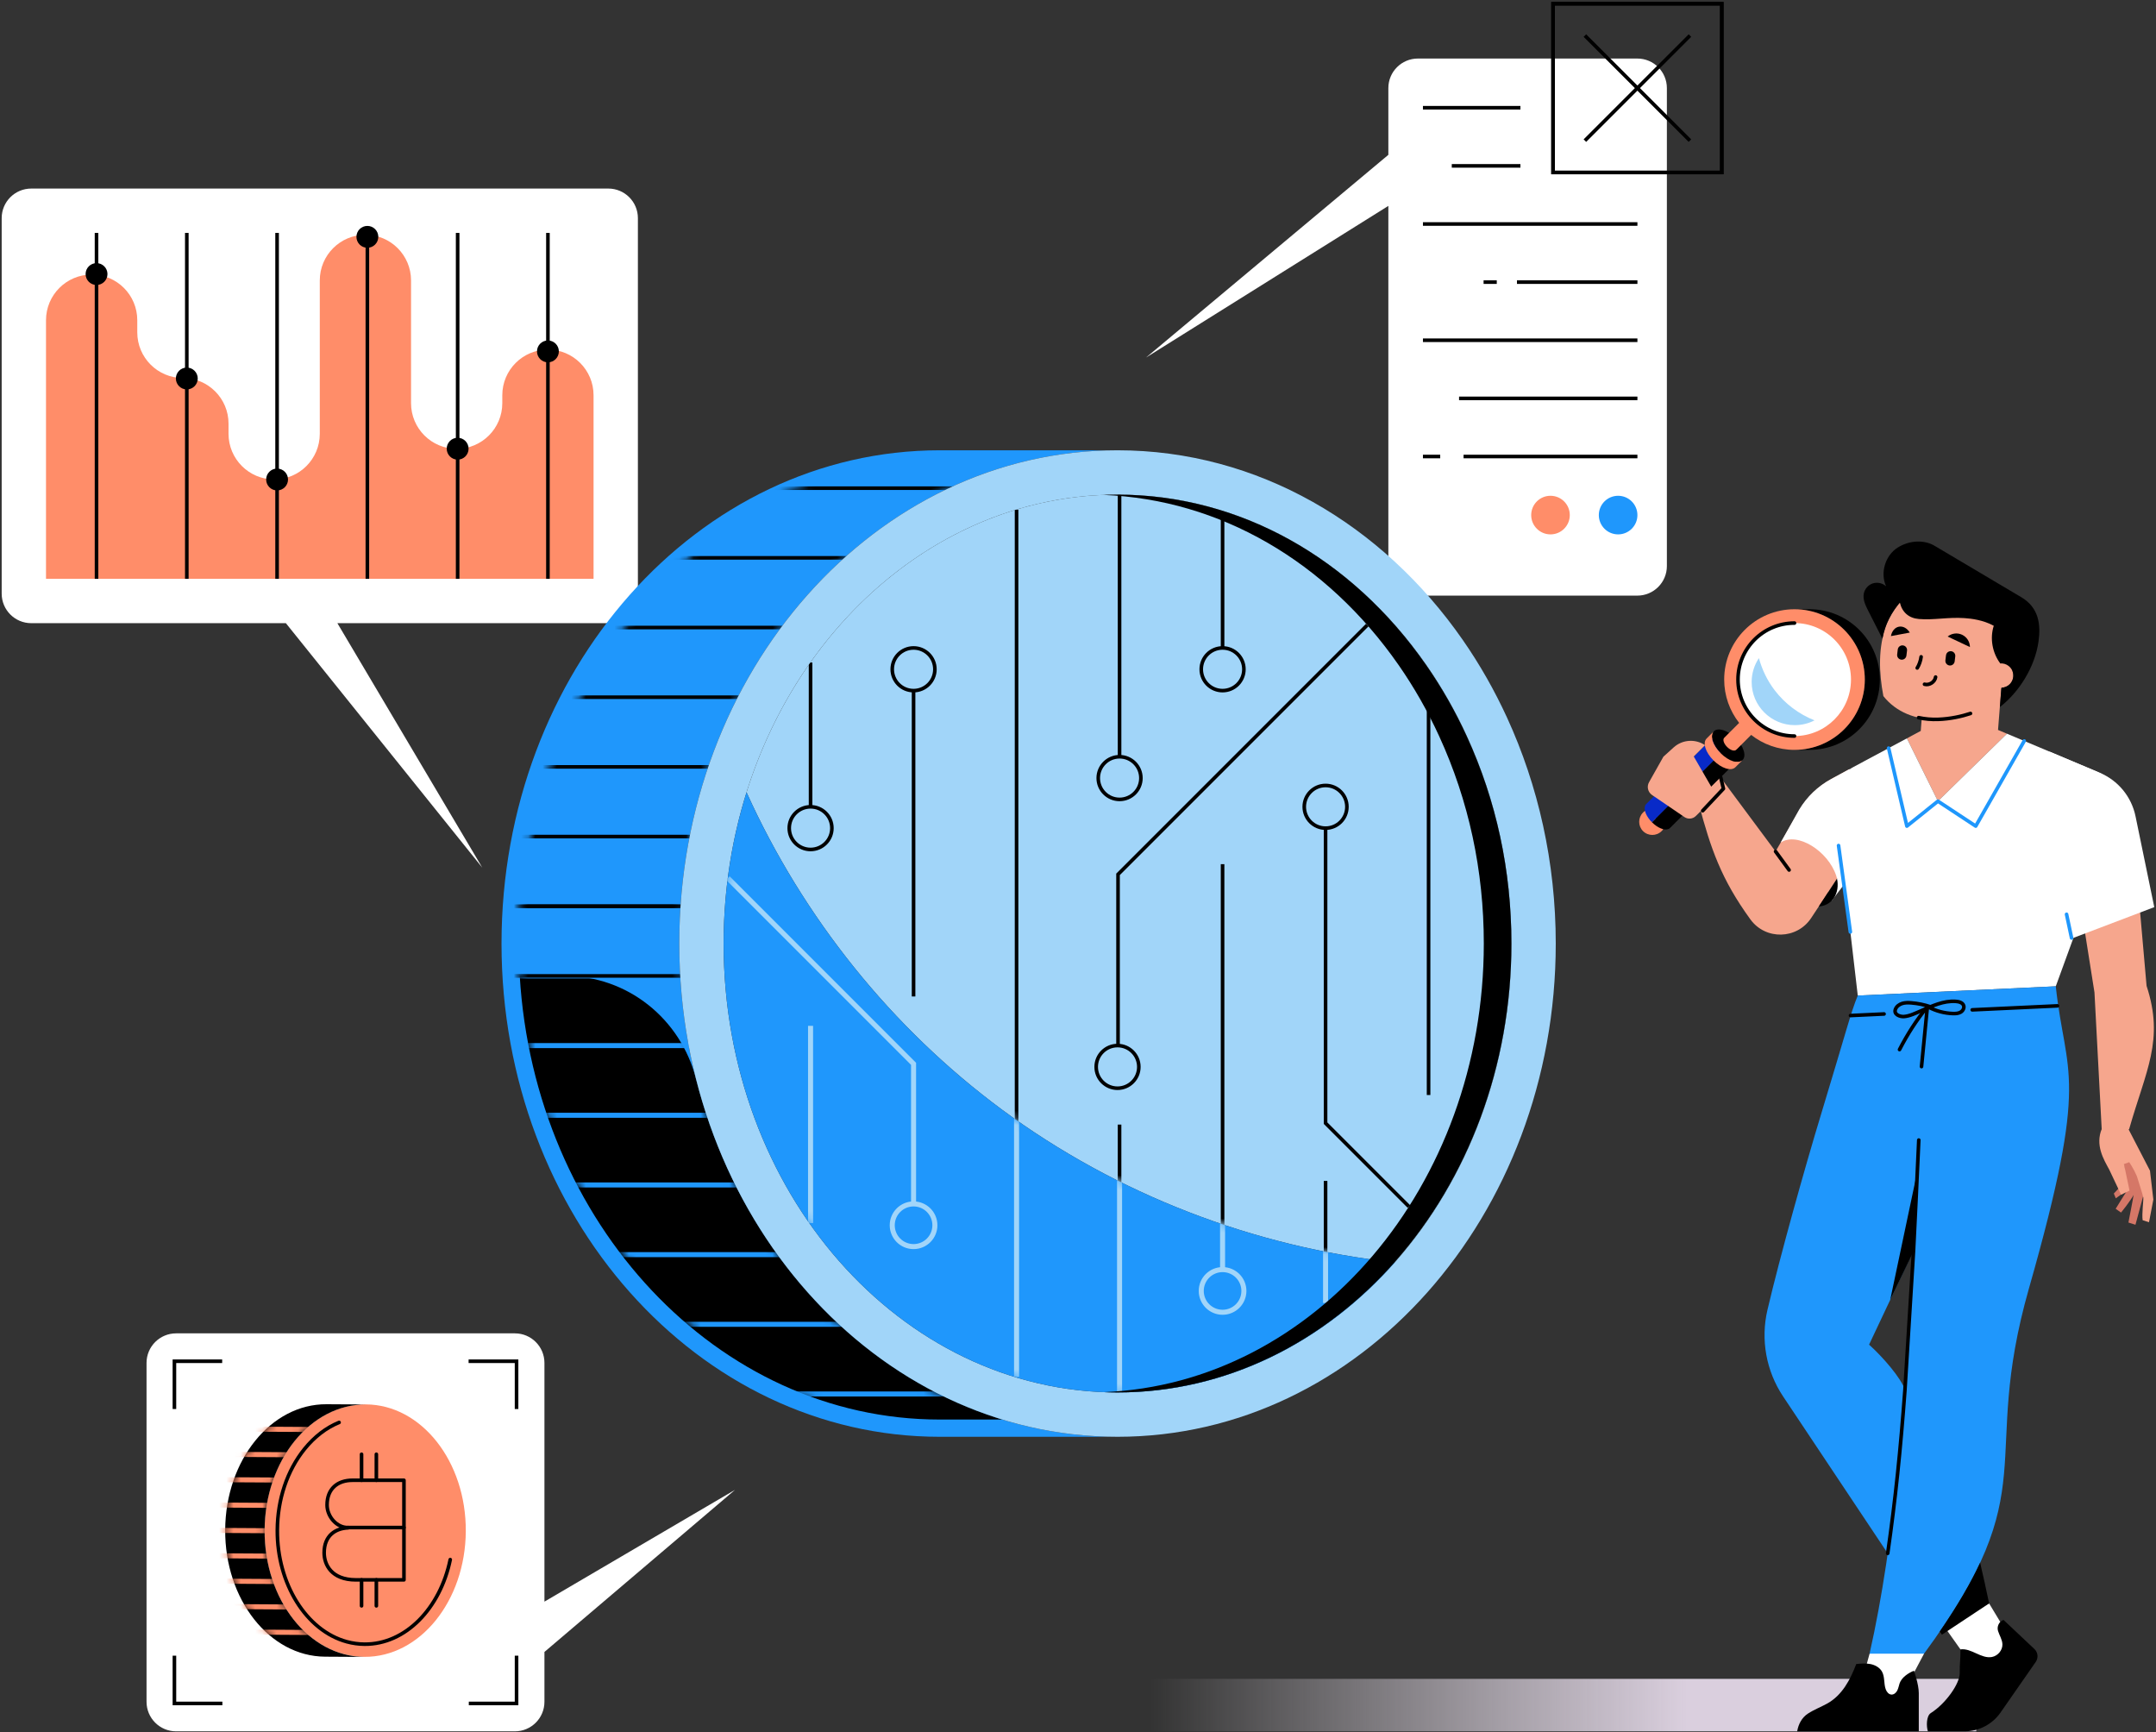
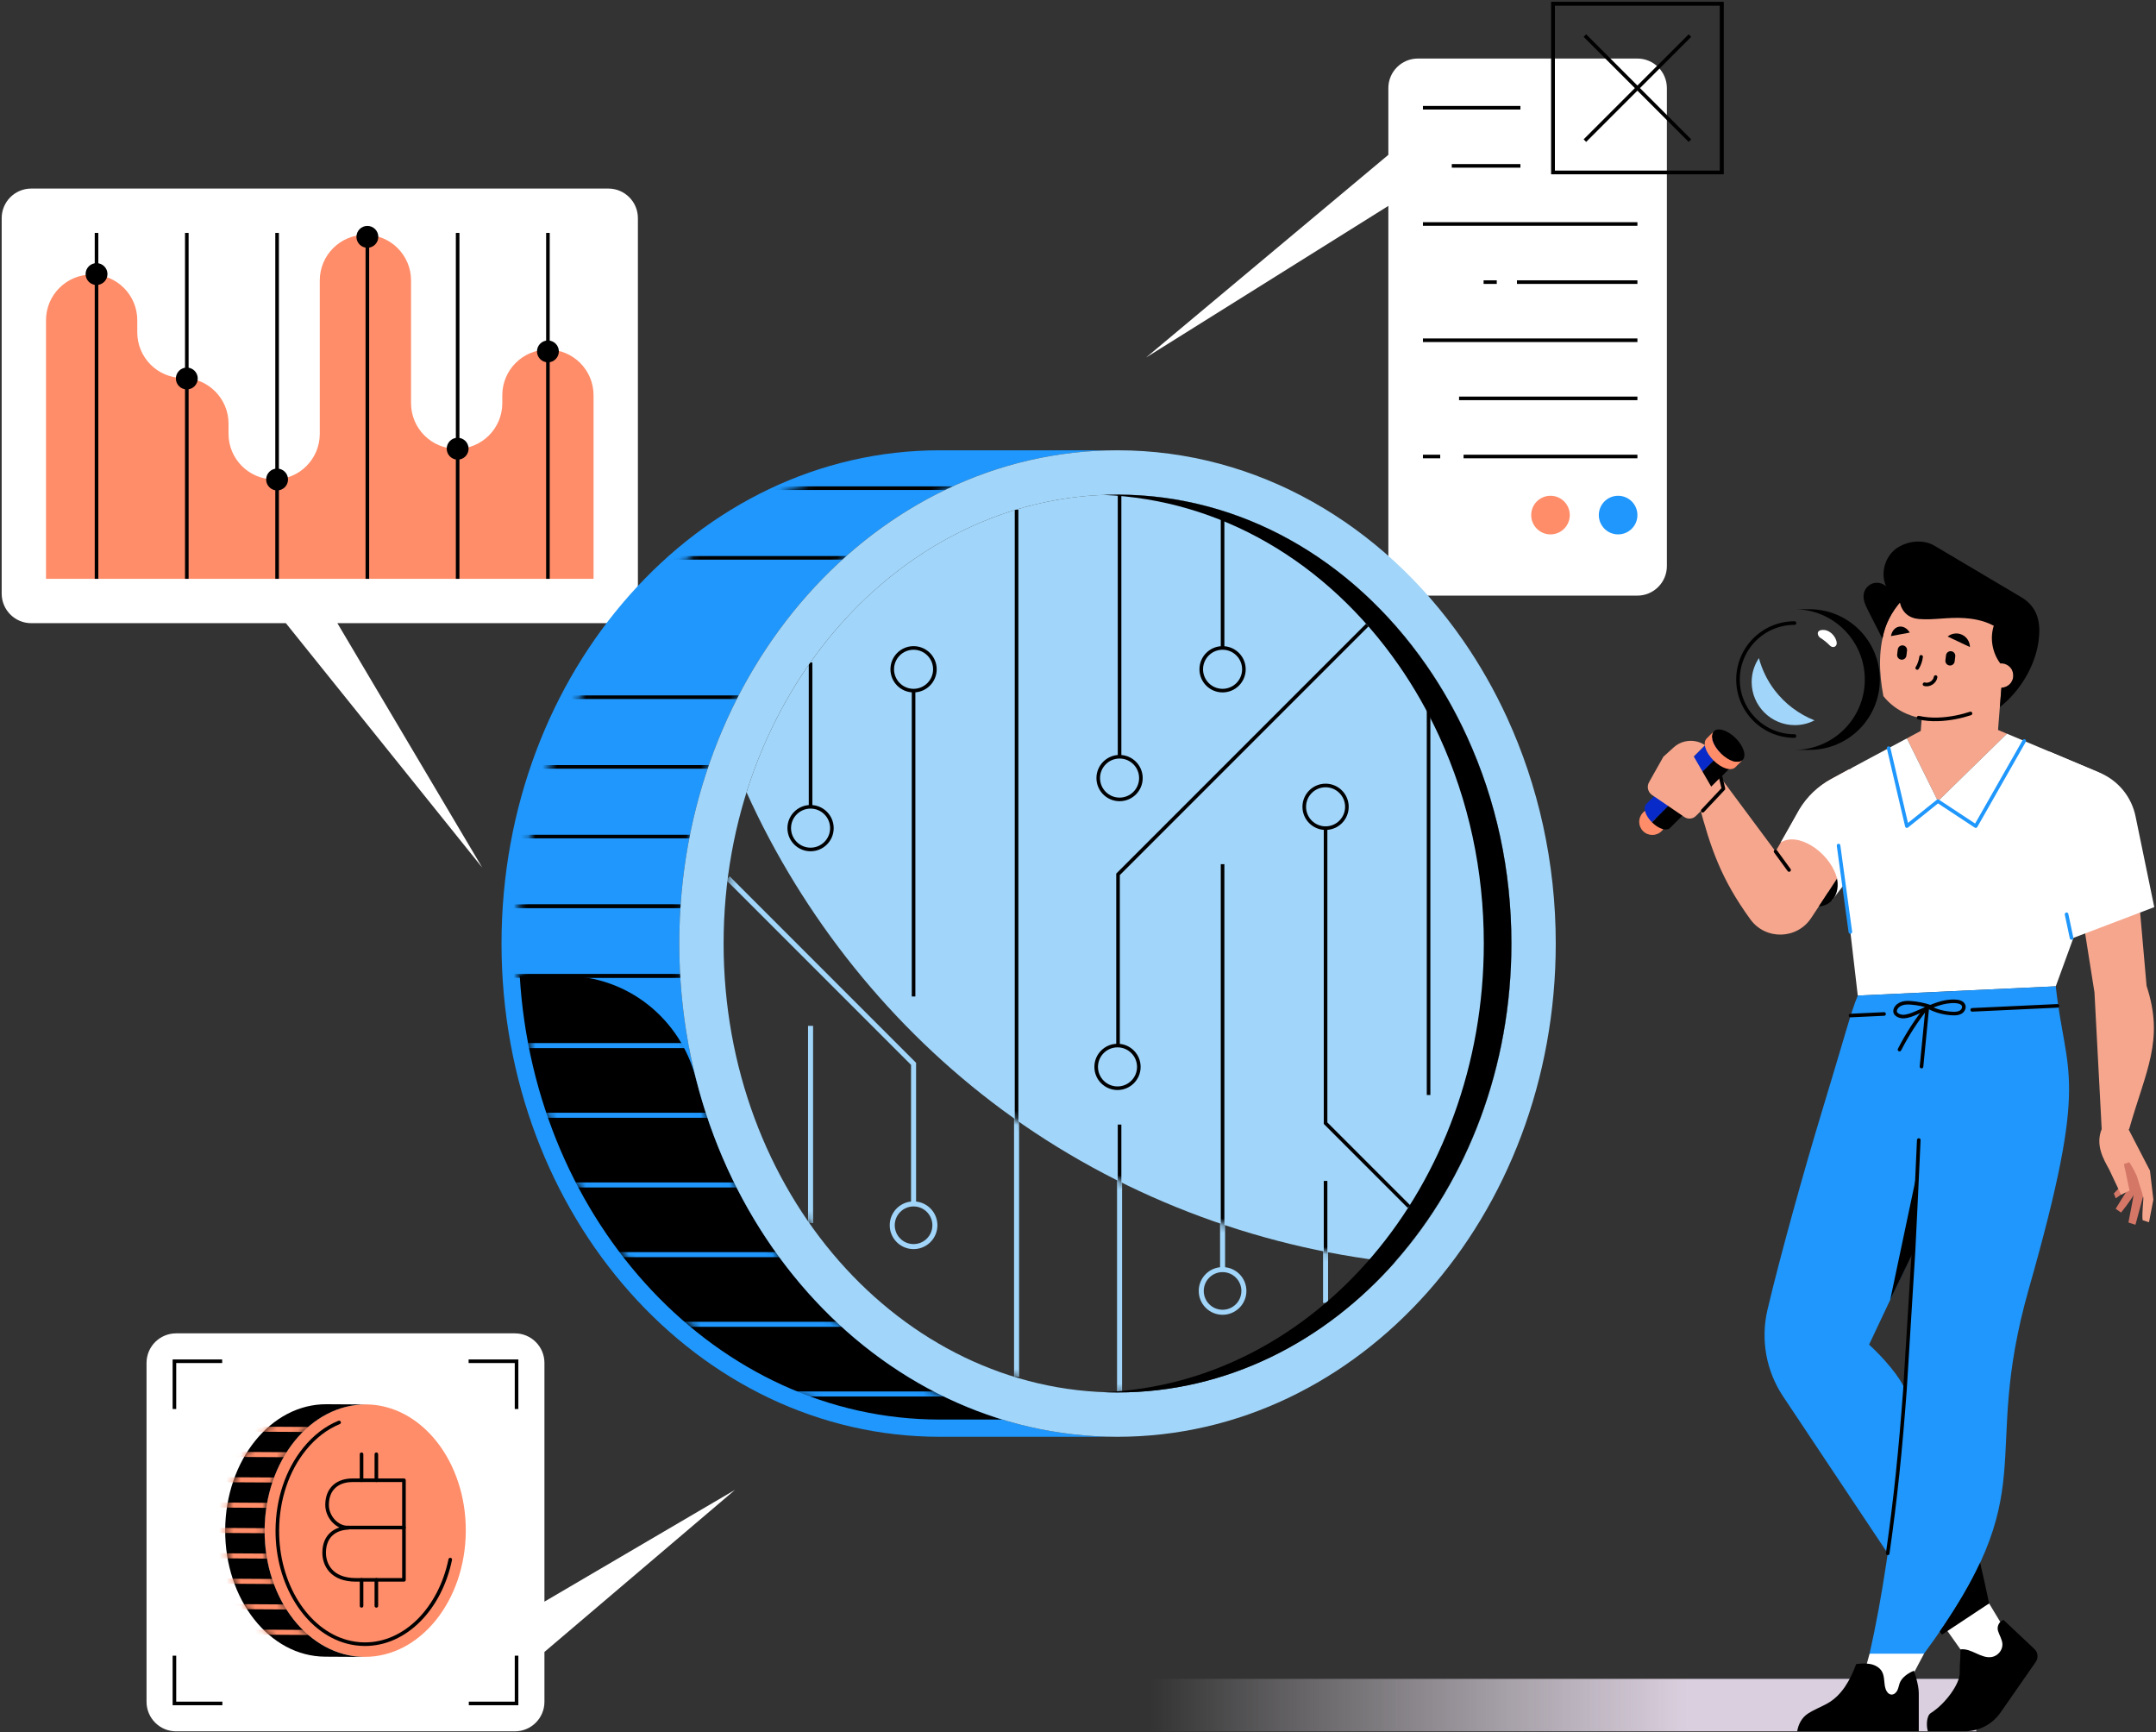
<svg xmlns="http://www.w3.org/2000/svg" width="300" height="241" viewBox="0 0 300 241" fill="none">
  <rect x="0" y="0" width="300" height="241" fill="#333333" stroke="none" />
  <path d="M160.039 233.567H274.992V240.867H160.039V233.567Z" fill="url(#paint0_linear_4_15439)" />
  <path d="M159.472 49.737L193.184 21.541V12.256C193.184 9.985 195.025 8.144 197.297 8.144H227.828C230.099 8.144 231.941 9.985 231.941 12.256V78.752C231.941 81.023 230.099 82.864 227.828 82.864H197.297C195.025 82.864 193.184 81.023 193.184 78.752V28.645L159.472 49.737Z" fill="white" />
  <path d="M216.102 0.518H239.579V23.995H216.102V0.518Z" stroke="black" stroke-width="0.5" stroke-miterlimit="10" />
  <path d="M227.841 31.163H197.997" stroke="black" stroke-width="0.5" stroke-miterlimit="10" />
  <path d="M208.269 39.249H206.437" stroke="black" stroke-width="0.5" stroke-miterlimit="10" />
  <path d="M227.841 39.249H211.08" stroke="black" stroke-width="0.5" stroke-miterlimit="10" />
  <path d="M211.561 23.076H202.01" stroke="black" stroke-width="0.5" stroke-miterlimit="10" />
  <path d="M211.561 14.989H197.997" stroke="black" stroke-width="0.5" stroke-miterlimit="10" />
  <path d="M227.841 47.336H197.997" stroke="black" stroke-width="0.5" stroke-miterlimit="10" />
  <path d="M227.841 55.423H203.024" stroke="black" stroke-width="0.5" stroke-miterlimit="10" />
  <path d="M200.4 63.51H197.997" stroke="black" stroke-width="0.5" stroke-miterlimit="10" />
  <path d="M227.841 63.51H203.65" stroke="black" stroke-width="0.5" stroke-miterlimit="10" />
  <path d="M225.155 74.345C223.672 74.345 222.47 73.143 222.47 71.66C222.47 70.176 223.672 68.974 225.155 68.974C226.638 68.974 227.841 70.176 227.841 71.66C227.841 73.143 226.638 74.345 225.155 74.345Z" fill="#1F97FC" />
  <path d="M215.745 74.345C214.262 74.345 213.06 73.143 213.06 71.66C213.06 70.176 214.262 68.974 215.745 68.974C217.229 68.974 218.431 70.176 218.431 71.66C218.431 73.143 217.229 74.345 215.745 74.345Z" fill="#FF8D69" />
  <path d="M235.149 19.564L220.533 4.949" stroke="black" stroke-width="0.5" stroke-miterlimit="10" />
  <path d="M235.149 4.949L220.533 19.564" stroke="black" stroke-width="0.5" stroke-miterlimit="10" />
  <path d="M216.102 0.518H239.579V23.995H216.102V0.518Z" stroke="black" stroke-width="0.5" stroke-miterlimit="10" />
  <path d="M103.879 110.23C111.458 86.089 131.705 68.814 155.498 68.814C173.04 68.814 188.643 78.215 198.676 92.823C200.783 95.89 202.641 99.186 204.222 102.675C208.104 111.244 210.309 120.96 210.309 131.267C210.309 148.614 204.1 164.306 194.08 175.623C174.437 173.488 155.356 166.14 139.455 154.399C124.078 143.046 111.749 127.642 103.879 110.23Z" fill="#A1D5F9" />
  <path d="M4.347 26.233H84.648C86.919 26.233 88.761 28.075 88.761 30.346V82.584C88.761 84.856 86.919 86.697 84.648 86.697H46.945L67.108 120.709L39.777 86.697H4.347C2.075 86.697 0.234 84.856 0.234 82.584V30.346C0.234 28.075 2.075 26.233 4.347 26.233Z" fill="white" />
  <path d="M19.101 44.548V46.24C19.101 49.747 21.944 52.589 25.45 52.589C28.957 52.589 31.799 55.432 31.799 58.938V60.349C31.799 63.855 34.642 66.698 38.148 66.698C41.655 66.698 44.497 63.855 44.497 60.349V39.015C44.497 35.508 47.34 32.666 50.846 32.666C54.353 32.666 57.195 35.508 57.195 39.015V56.091C57.195 59.598 60.038 62.44 63.544 62.44C67.051 62.44 69.893 59.598 69.893 56.091V54.985C69.893 51.478 72.736 48.636 76.242 48.636C79.749 48.636 82.591 51.479 82.591 54.985V80.528H69.893H57.195H44.497H31.799H19.101H6.402V44.548C6.402 41.041 9.245 38.199 12.752 38.199C16.259 38.199 19.101 41.041 19.101 44.548Z" fill="#FF8D69" />
  <path d="M76.242 32.403V80.528" stroke="black" stroke-width="0.5" stroke-miterlimit="10" />
  <path d="M63.68 32.403V80.528" stroke="black" stroke-width="0.5" stroke-miterlimit="10" />
  <path d="M51.118 32.403V80.528" stroke="black" stroke-width="0.5" stroke-miterlimit="10" />
  <path d="M38.556 32.403V80.528" stroke="black" stroke-width="0.5" stroke-miterlimit="10" />
  <path d="M25.994 32.403V80.528" stroke="black" stroke-width="0.5" stroke-miterlimit="10" />
  <path d="M13.432 32.403V80.528" stroke="black" stroke-width="0.5" stroke-miterlimit="10" />
  <path d="M76.242 50.409C75.402 50.409 74.721 49.728 74.721 48.888C74.721 48.047 75.402 47.367 76.242 47.367C77.082 47.367 77.763 48.047 77.763 48.888C77.763 49.728 77.082 50.409 76.242 50.409Z" fill="black" />
  <path d="M63.68 63.946C62.84 63.946 62.159 63.265 62.159 62.425C62.159 61.584 62.84 60.903 63.68 60.903C64.52 60.903 65.201 61.584 65.201 62.425C65.201 63.265 64.52 63.946 63.68 63.946Z" fill="black" />
  <path d="M51.118 34.471C50.278 34.471 49.597 33.79 49.597 32.95C49.597 32.11 50.278 31.429 51.118 31.429C51.958 31.429 52.639 32.11 52.639 32.95C52.639 33.79 51.958 34.471 51.118 34.471Z" fill="black" />
  <path d="M38.556 68.23C37.716 68.23 37.035 67.549 37.035 66.709C37.035 65.868 37.716 65.188 38.556 65.188C39.396 65.188 40.077 65.868 40.077 66.709C40.077 67.549 39.396 68.23 38.556 68.23Z" fill="black" />
  <path d="M25.994 54.178C25.154 54.178 24.473 53.497 24.473 52.657C24.473 51.817 25.154 51.136 25.994 51.136C26.834 51.136 27.515 51.817 27.515 52.657C27.515 53.497 26.834 54.178 25.994 54.178Z" fill="black" />
  <path d="M13.432 39.648C12.592 39.648 11.911 38.967 11.911 38.127C11.911 37.287 12.592 36.606 13.432 36.606C14.272 36.606 14.953 37.287 14.953 38.127C14.953 38.967 14.272 39.648 13.432 39.648Z" fill="black" />
  <path d="M102.276 207.271L75.757 222.823V189.613C75.757 187.342 73.916 185.5 71.644 185.5H24.503C22.231 185.5 20.39 187.342 20.39 189.613V236.755C20.39 239.026 22.231 240.867 24.503 240.867H71.644C73.916 240.867 75.757 239.026 75.757 236.755V229.822L102.276 207.271Z" fill="white" />
  <path d="M65.205 189.38H71.877V196.025" stroke="black" stroke-width="0.5" stroke-miterlimit="10" />
  <path d="M24.27 196.025V189.38H30.914" stroke="black" stroke-width="0.5" stroke-miterlimit="10" />
  <path d="M30.942 236.987H24.27V230.343" stroke="black" stroke-width="0.5" stroke-miterlimit="10" />
  <path d="M71.877 230.343V236.987H65.233" stroke="black" stroke-width="0.5" stroke-miterlimit="10" />
  <path d="M50.702 230.505C42.966 230.459 36.743 222.559 36.801 212.86C36.859 203.162 43.177 195.337 50.913 195.383C58.648 195.43 64.871 203.33 64.813 213.028C64.755 222.727 58.437 230.552 50.702 230.505Z" fill="#FF8D69" />
  <path d="M62.65 216.973C61.248 223.767 56.422 228.777 50.731 228.743C49.9 228.738 49.07 228.624 48.264 228.405C42.614 226.864 38.546 220.335 38.59 212.881C38.616 208.59 39.959 204.58 42.374 201.59C43.761 199.871 45.404 198.618 47.184 197.893" stroke="black" stroke-width="0.5" stroke-miterlimit="10" stroke-linecap="round" stroke-linejoin="round" />
  <path d="M36.82 212.87C36.877 203.172 43.195 195.347 50.93 195.393L45.444 195.36C37.709 195.314 31.391 203.139 31.334 212.837C31.276 222.536 37.5 230.435 45.235 230.481L50.721 230.514C42.986 230.468 36.762 222.569 36.82 212.87Z" fill="black" />
  <mask id="mask0_4_15439" style="mask-type:luminance" maskUnits="userSpaceOnUse" x="31" y="195" width="20" height="36">
    <path d="M36.82 212.87C36.877 203.172 43.195 195.347 50.93 195.393L45.444 195.36C37.709 195.314 31.391 203.139 31.334 212.837C31.276 222.536 37.5 230.435 45.235 230.481L50.721 230.514C42.986 230.468 36.762 222.569 36.82 212.87Z" fill="white" />
  </mask>
  <g mask="url(#mask0_4_15439)">
    <path d="M6.573 198.659L89.759 199.154" stroke="#FF8D69" stroke-width="0.7" stroke-miterlimit="10" />
    <path d="M6.553 202.188L89.738 202.684" stroke="#FF8D69" stroke-width="0.7" stroke-miterlimit="10" />
    <path d="M6.532 205.718L89.717 206.213" stroke="#FF8D69" stroke-width="0.7" stroke-miterlimit="10" />
    <path d="M6.511 209.247L89.696 209.743" stroke="#FF8D69" stroke-width="0.7" stroke-miterlimit="10" />
    <path d="M6.49 212.777L89.675 213.272" stroke="#FF8D69" stroke-width="0.7" stroke-miterlimit="10" />
    <path d="M6.469 216.307L89.654 216.802" stroke="#FF8D69" stroke-width="0.7" stroke-miterlimit="10" />
    <path d="M6.448 219.836L89.633 220.332" stroke="#FF8D69" stroke-width="0.7" stroke-miterlimit="10" />
    <path d="M6.426 223.366L89.612 223.861" stroke="#FF8D69" stroke-width="0.7" stroke-miterlimit="10" />
    <path d="M6.405 226.896L89.591 227.391" stroke="#FF8D69" stroke-width="0.7" stroke-miterlimit="10" />
  </g>
  <path d="M56.209 205.937H49.052C46.968 205.937 45.511 207.121 45.511 209.372C45.511 211.002 46.875 212.555 48.425 212.516V212.555C46.709 212.632 45.105 213.603 45.105 216.029C45.105 217.639 46.082 219.794 49.531 219.794H56.209L56.209 205.937Z" stroke="black" stroke-width="0.5" stroke-linecap="round" stroke-linejoin="round" />
  <path d="M48.425 212.516H56.209" stroke="black" stroke-width="0.5" stroke-linecap="round" stroke-linejoin="round" />
  <path d="M50.309 202.32V205.937" stroke="black" stroke-width="0.5" stroke-linecap="round" stroke-linejoin="round" />
  <path d="M50.309 219.794V223.411" stroke="black" stroke-width="0.5" stroke-linecap="round" stroke-linejoin="round" />
  <path d="M52.369 202.32V205.937" stroke="black" stroke-width="0.5" stroke-linecap="round" stroke-linejoin="round" />
  <path d="M52.369 219.794V223.411" stroke="black" stroke-width="0.5" stroke-linecap="round" stroke-linejoin="round" />
  <path d="M94.519 131.267C94.519 93.368 121.82 62.645 155.498 62.645H130.763C97.085 62.645 69.784 93.368 69.784 131.267C69.784 169.166 97.085 199.89 130.763 199.89H155.494C121.818 199.887 94.519 169.165 94.519 131.267Z" fill="#1F97FC" />
  <path d="M78.196 135.772H78.644C87.3 135.772 94.728 141.727 96.853 150.118C102.683 173.132 118.92 191.207 139.475 197.49H132.592H130.763C99.801 197.49 74.377 170.194 72.321 135.772H78.196Z" fill="black" />
  <mask id="mask1_4_15439" style="mask-type:luminance" maskUnits="userSpaceOnUse" x="72" y="62" width="84" height="138">
    <path d="M94.519 131.267C94.519 93.368 121.82 62.645 155.498 62.645H134.19C100.512 62.645 72.321 93.368 72.321 131.267C72.321 171.936 103.77 199.89 138.189 199.89H155.494C121.818 199.887 94.519 169.165 94.519 131.267Z" fill="white" />
  </mask>
  <g mask="url(#mask1_4_15439)">
    <path d="M-249.21 126.078H441.067" stroke="black" stroke-width="0.5" stroke-miterlimit="10" />
  </g>
  <mask id="mask2_4_15439" style="mask-type:luminance" maskUnits="userSpaceOnUse" x="72" y="62" width="84" height="138">
    <path d="M94.519 131.267C94.519 93.368 121.82 62.645 155.498 62.645H134.19C100.512 62.645 72.321 93.368 72.321 131.267C72.321 171.936 103.77 199.89 138.189 199.89H155.494C121.818 199.887 94.519 169.165 94.519 131.267Z" fill="white" />
  </mask>
  <g mask="url(#mask2_4_15439)">
    <path d="M-249.21 135.772H441.067" stroke="black" stroke-width="0.5" stroke-miterlimit="10" />
  </g>
  <mask id="mask3_4_15439" style="mask-type:luminance" maskUnits="userSpaceOnUse" x="72" y="62" width="84" height="138">
    <path d="M94.519 131.267C94.519 93.368 121.82 62.645 155.498 62.645H134.19C100.512 62.645 72.321 93.368 72.321 131.267C72.321 171.936 103.77 199.89 138.189 199.89H155.494C121.818 199.887 94.519 169.165 94.519 131.267Z" fill="white" />
  </mask>
  <g mask="url(#mask3_4_15439)">
    <path d="M-249.21 145.466H441.067" stroke="#1F97FC" stroke-width="0.7" stroke-miterlimit="10" />
  </g>
  <mask id="mask4_4_15439" style="mask-type:luminance" maskUnits="userSpaceOnUse" x="72" y="62" width="84" height="138">
    <path d="M94.519 131.267C94.519 93.368 121.82 62.645 155.498 62.645H134.19C100.512 62.645 72.321 93.368 72.321 131.267C72.321 171.936 103.77 199.89 138.189 199.89H155.494C121.818 199.887 94.519 169.165 94.519 131.267Z" fill="white" />
  </mask>
  <g mask="url(#mask4_4_15439)">
    <path d="M-249.21 155.159H441.067" stroke="#1F97FC" stroke-width="0.7" stroke-miterlimit="10" />
  </g>
  <mask id="mask5_4_15439" style="mask-type:luminance" maskUnits="userSpaceOnUse" x="72" y="62" width="84" height="138">
    <path d="M94.519 131.267C94.519 93.368 121.82 62.645 155.498 62.645H134.19C100.512 62.645 72.321 93.368 72.321 131.267C72.321 171.936 103.77 199.89 138.189 199.89H155.494C121.818 199.887 94.519 169.165 94.519 131.267Z" fill="white" />
  </mask>
  <g mask="url(#mask5_4_15439)">
    <path d="M-249.21 164.853H441.067" stroke="#1F97FC" stroke-width="0.7" stroke-miterlimit="10" />
  </g>
  <mask id="mask6_4_15439" style="mask-type:luminance" maskUnits="userSpaceOnUse" x="72" y="62" width="84" height="138">
    <path d="M94.519 131.267C94.519 93.368 121.82 62.645 155.498 62.645H134.19C100.512 62.645 72.321 93.368 72.321 131.267C72.321 171.936 103.77 199.89 138.189 199.89H155.494C121.818 199.887 94.519 169.165 94.519 131.267Z" fill="white" />
  </mask>
  <g mask="url(#mask6_4_15439)">
    <path d="M-249.21 174.547H441.067" stroke="#1F97FC" stroke-width="0.7" stroke-miterlimit="10" />
  </g>
  <mask id="mask7_4_15439" style="mask-type:luminance" maskUnits="userSpaceOnUse" x="72" y="62" width="84" height="138">
    <path d="M94.519 131.267C94.519 93.368 121.82 62.645 155.498 62.645H134.19C100.512 62.645 72.321 93.368 72.321 131.267C72.321 171.936 103.77 199.89 138.189 199.89H155.494C121.818 199.887 94.519 169.165 94.519 131.267Z" fill="white" />
  </mask>
  <g mask="url(#mask7_4_15439)">
    <path d="M-249.21 184.241H441.067" stroke="#1F97FC" stroke-width="0.7" stroke-miterlimit="10" />
  </g>
  <mask id="mask8_4_15439" style="mask-type:luminance" maskUnits="userSpaceOnUse" x="72" y="62" width="84" height="138">
    <path d="M94.519 131.267C94.519 93.368 121.82 62.645 155.498 62.645H134.19C100.512 62.645 72.321 93.368 72.321 131.267C72.321 171.936 103.77 199.89 138.189 199.89H155.494C121.818 199.887 94.519 169.165 94.519 131.267Z" fill="white" />
  </mask>
  <g mask="url(#mask8_4_15439)">
    <path d="M-249.21 193.934H441.067" stroke="#1F97FC" stroke-width="0.7" stroke-miterlimit="10" />
  </g>
  <mask id="mask9_4_15439" style="mask-type:luminance" maskUnits="userSpaceOnUse" x="72" y="62" width="84" height="138">
    <path d="M94.519 131.267C94.519 93.368 121.82 62.645 155.498 62.645H134.19C100.512 62.645 72.321 93.368 72.321 131.267C72.321 171.936 103.77 199.89 138.189 199.89H155.494C121.818 199.887 94.519 169.165 94.519 131.267Z" fill="white" />
  </mask>
  <g mask="url(#mask9_4_15439)">
    <path d="M-249.21 67.916H441.067" stroke="black" stroke-width="0.5" stroke-miterlimit="10" />
  </g>
  <mask id="mask10_4_15439" style="mask-type:luminance" maskUnits="userSpaceOnUse" x="72" y="62" width="84" height="138">
    <path d="M94.519 131.267C94.519 93.368 121.82 62.645 155.498 62.645H134.19C100.512 62.645 72.321 93.368 72.321 131.267C72.321 171.936 103.77 199.89 138.189 199.89H155.494C121.818 199.887 94.519 169.165 94.519 131.267Z" fill="white" />
  </mask>
  <g mask="url(#mask10_4_15439)">
    <path d="M-249.21 77.609H441.067" stroke="black" stroke-width="0.5" stroke-miterlimit="10" />
  </g>
  <mask id="mask11_4_15439" style="mask-type:luminance" maskUnits="userSpaceOnUse" x="72" y="62" width="84" height="138">
    <path d="M94.519 131.267C94.519 93.368 121.82 62.645 155.498 62.645H134.19C100.512 62.645 72.321 93.368 72.321 131.267C72.321 171.936 103.77 199.89 138.189 199.89H155.494C121.818 199.887 94.519 169.165 94.519 131.267Z" fill="white" />
  </mask>
  <g mask="url(#mask11_4_15439)">
-     <path d="M-249.21 87.303H441.067" stroke="black" stroke-width="0.5" stroke-miterlimit="10" />
-   </g>
+     </g>
  <mask id="mask12_4_15439" style="mask-type:luminance" maskUnits="userSpaceOnUse" x="72" y="62" width="84" height="138">
    <path d="M94.519 131.267C94.519 93.368 121.82 62.645 155.498 62.645H134.19C100.512 62.645 72.321 93.368 72.321 131.267C72.321 171.936 103.77 199.89 138.189 199.89H155.494C121.818 199.887 94.519 169.165 94.519 131.267Z" fill="white" />
  </mask>
  <g mask="url(#mask12_4_15439)">
    <path d="M-249.21 96.997H441.067" stroke="black" stroke-width="0.5" stroke-miterlimit="10" />
  </g>
  <mask id="mask13_4_15439" style="mask-type:luminance" maskUnits="userSpaceOnUse" x="72" y="62" width="84" height="138">
    <path d="M94.519 131.267C94.519 93.368 121.82 62.645 155.498 62.645H134.19C100.512 62.645 72.321 93.368 72.321 131.267C72.321 171.936 103.77 199.89 138.189 199.89H155.494C121.818 199.887 94.519 169.165 94.519 131.267Z" fill="white" />
  </mask>
  <g mask="url(#mask13_4_15439)">
    <path d="M-249.21 106.691H441.067" stroke="black" stroke-width="0.5" stroke-miterlimit="10" />
  </g>
  <mask id="mask14_4_15439" style="mask-type:luminance" maskUnits="userSpaceOnUse" x="72" y="62" width="84" height="138">
    <path d="M94.519 131.267C94.519 93.368 121.82 62.645 155.498 62.645H134.19C100.512 62.645 72.321 93.368 72.321 131.267C72.321 171.936 103.77 199.89 138.189 199.89H155.494C121.818 199.887 94.519 169.165 94.519 131.267Z" fill="white" />
  </mask>
  <g mask="url(#mask14_4_15439)">
    <path d="M-249.21 116.384H441.067" stroke="black" stroke-width="0.5" stroke-miterlimit="10" />
  </g>
  <mask id="mask15_4_15439" style="mask-type:luminance" maskUnits="userSpaceOnUse" x="72" y="62" width="84" height="138">
    <path d="M94.519 131.267C94.519 93.368 121.82 62.645 155.498 62.645H134.19C100.512 62.645 72.321 93.368 72.321 131.267C72.321 171.936 103.77 199.89 138.189 199.89H155.494C121.818 199.887 94.519 169.165 94.519 131.267Z" fill="white" />
  </mask>
  <g mask="url(#mask15_4_15439)">
    <path d="M-249.21 126.078H441.067" stroke="black" stroke-width="0.5" stroke-miterlimit="10" />
  </g>
  <mask id="mask16_4_15439" style="mask-type:luminance" maskUnits="userSpaceOnUse" x="72" y="62" width="84" height="138">
-     <path d="M94.519 131.267C94.519 93.368 121.82 62.645 155.498 62.645H134.19C100.512 62.645 72.321 93.368 72.321 131.267C72.321 171.936 103.77 199.89 138.189 199.89H155.494C121.818 199.887 94.519 169.165 94.519 131.267Z" fill="white" />
-   </mask>
+     </mask>
  <g mask="url(#mask16_4_15439)">
    <path d="M-249.21 135.772H441.067" stroke="#1F97FC" stroke-width="0.7" stroke-miterlimit="10" />
  </g>
  <mask id="mask17_4_15439" style="mask-type:luminance" maskUnits="userSpaceOnUse" x="72" y="62" width="84" height="138">
    <path d="M94.519 131.267C94.519 93.368 121.82 62.645 155.498 62.645H134.19C100.512 62.645 72.321 93.368 72.321 131.267C72.321 171.936 103.77 199.89 138.189 199.89H155.494C121.818 199.887 94.519 169.165 94.519 131.267Z" fill="white" />
  </mask>
  <g mask="url(#mask17_4_15439)">
    <path d="M-249.21 135.772H441.067" stroke="black" stroke-width="0.5" stroke-miterlimit="10" />
  </g>
  <path d="M196.048 167.858L184.449 156.259V115.213" stroke="black" stroke-width="0.5" stroke-miterlimit="10" />
  <path d="M190.249 86.962L155.57 121.64V145.461" stroke="black" stroke-width="0.5" stroke-miterlimit="10" />
  <path d="M184.449 164.292V181.273" stroke="black" stroke-width="0.5" stroke-miterlimit="10" />
  <path d="M170.117 120.226V176.63" stroke="black" stroke-width="0.5" stroke-miterlimit="10" />
  <path d="M170.117 71.964V90.144" stroke="black" stroke-width="0.5" stroke-miterlimit="10" />
  <path d="M198.782 98.917V152.341" stroke="black" stroke-width="0.5" stroke-miterlimit="10" />
  <path d="M155.784 68.814V105.28" stroke="black" stroke-width="0.5" stroke-miterlimit="10" />
  <path d="M155.784 156.454V193.72" stroke="black" stroke-width="0.5" stroke-miterlimit="10" />
  <path d="M141.452 70.897V191.557" stroke="black" stroke-width="0.5" stroke-miterlimit="10" />
  <path d="M127.12 166.631V148.004L101.284 122.168" stroke="black" stroke-width="0.5" stroke-miterlimit="10" />
  <path d="M127.12 96.08V138.632" stroke="black" stroke-width="0.5" stroke-miterlimit="10" />
  <path d="M112.787 92.171V112.332" stroke="black" stroke-width="0.5" stroke-miterlimit="10" />
  <path d="M112.787 145.461V170.155" stroke="black" stroke-width="0.5" stroke-miterlimit="10" />
  <path d="M170.117 96.08C168.478 96.08 167.149 94.751 167.149 93.112C167.149 91.473 168.478 90.144 170.117 90.144C171.756 90.144 173.085 91.473 173.085 93.112C173.085 94.751 171.756 96.08 170.117 96.08Z" stroke="black" stroke-width="0.5" stroke-miterlimit="10" />
  <path d="M155.784 111.215C154.145 111.215 152.817 109.887 152.817 108.248C152.817 106.609 154.145 105.28 155.784 105.28C157.424 105.28 158.752 106.609 158.752 108.248C158.752 109.887 157.424 111.215 155.784 111.215Z" stroke="black" stroke-width="0.5" stroke-miterlimit="10" />
  <path d="M127.119 96.08C125.48 96.08 124.152 94.751 124.152 93.112C124.152 91.473 125.48 90.144 127.119 90.144C128.758 90.144 130.087 91.473 130.087 93.112C130.087 94.751 128.758 96.08 127.119 96.08Z" stroke="black" stroke-width="0.5" stroke-miterlimit="10" />
  <path d="M155.498 151.397C153.859 151.397 152.53 150.068 152.53 148.429C152.53 146.79 153.859 145.461 155.498 145.461C157.137 145.461 158.465 146.79 158.465 148.429C158.465 150.068 157.137 151.397 155.498 151.397Z" stroke="black" stroke-width="0.5" stroke-miterlimit="10" />
  <path d="M170.117 182.566C168.478 182.566 167.149 181.237 167.149 179.598C167.149 177.959 168.478 176.63 170.117 176.63C171.756 176.63 173.085 177.959 173.085 179.598C173.085 181.237 171.756 182.566 170.117 182.566Z" stroke="black" stroke-width="0.5" stroke-miterlimit="10" />
  <path d="M184.45 115.213C182.811 115.213 181.482 113.884 181.482 112.245C181.482 110.606 182.811 109.277 184.45 109.277C186.089 109.277 187.417 110.606 187.417 112.245C187.417 113.884 186.089 115.213 184.45 115.213Z" stroke="black" stroke-width="0.5" stroke-miterlimit="10" />
  <path d="M127.119 173.429C125.48 173.429 124.152 172.1 124.152 170.461C124.152 168.822 125.48 167.493 127.119 167.493C128.758 167.493 130.087 168.822 130.087 170.461C130.087 172.1 128.758 173.429 127.119 173.429Z" stroke="black" stroke-width="0.5" stroke-miterlimit="10" />
  <path d="M112.787 118.181C111.148 118.181 109.819 116.852 109.819 115.213C109.819 113.574 111.148 112.245 112.787 112.245C114.426 112.245 115.755 113.574 115.755 115.213C115.755 116.852 114.426 118.181 112.787 118.181Z" stroke="black" stroke-width="0.5" stroke-miterlimit="10" />
  <path d="M209.706 99.851C207.947 96.016 205.88 92.396 203.536 89.025C192.374 72.974 175.014 62.645 155.498 62.645C121.82 62.645 94.519 93.368 94.519 131.268C94.519 169.167 121.82 199.889 155.498 199.889C189.176 199.889 216.478 169.167 216.478 131.268C216.478 119.941 214.025 109.266 209.706 99.851ZM210.308 131.268C210.308 165.759 185.769 193.72 155.498 193.72C125.227 193.72 100.688 165.759 100.688 131.268C100.688 96.776 125.227 68.814 155.498 68.814C173.04 68.814 188.643 78.215 198.676 92.823C200.783 95.89 202.641 99.186 204.222 102.675C208.104 111.244 210.308 120.96 210.308 131.268Z" fill="#A1D5F9" />
-   <path d="M139.455 154.399C155.356 166.14 174.437 173.488 194.079 175.623C184.175 186.809 170.545 193.72 155.497 193.72C125.227 193.72 100.688 165.759 100.688 131.267C100.688 123.885 101.815 116.804 103.879 110.23C111.749 127.642 124.078 143.046 139.455 154.399Z" fill="#1F97FC" />
  <mask id="mask18_4_15439" style="mask-type:luminance" maskUnits="userSpaceOnUse" x="100" y="110" width="95" height="84">
    <path d="M139.455 154.399C155.356 166.14 174.437 173.488 194.079 175.623C184.175 186.809 170.545 193.72 155.497 193.72C125.227 193.72 100.688 165.759 100.688 131.267C100.688 123.885 101.815 116.804 103.879 110.23C111.749 127.642 124.078 143.046 139.455 154.399Z" fill="white" />
  </mask>
  <g mask="url(#mask18_4_15439)">
    <path d="M184.449 170.461V181.273" stroke="#A1D5F9" stroke-width="0.7" stroke-miterlimit="10" />
    <path d="M170.117 117.484V176.63" stroke="#A1D5F9" stroke-width="0.7" stroke-miterlimit="10" />
    <path d="M155.784 159.195V193.72" stroke="#A1D5F9" stroke-width="0.7" stroke-miterlimit="10" />
    <path d="M141.452 70.897V191.557" stroke="#A1D5F9" stroke-width="0.7" stroke-miterlimit="10" />
    <path d="M127.119 167.493V148.004L101.283 122.168" stroke="#A1D5F9" stroke-width="0.7" stroke-miterlimit="10" />
    <path d="M112.787 142.719V170.155" stroke="#A1D5F9" stroke-width="0.7" stroke-miterlimit="10" />
    <path d="M170.117 182.566C168.478 182.566 167.149 181.237 167.149 179.598C167.149 177.959 168.478 176.63 170.117 176.63C171.756 176.63 173.084 177.959 173.084 179.598C173.084 181.237 171.756 182.566 170.117 182.566Z" stroke="#A1D5F9" stroke-width="0.7" stroke-miterlimit="10" />
    <path d="M127.119 173.429C125.48 173.429 124.152 172.1 124.152 170.461C124.152 168.822 125.48 167.493 127.119 167.493C128.758 167.493 130.087 168.822 130.087 170.461C130.087 172.1 128.758 173.429 127.119 173.429Z" stroke="#A1D5F9" stroke-width="0.7" stroke-miterlimit="10" />
  </g>
  <path d="M206.467 131.267C206.467 121.111 204.378 111.406 200.257 102.423C198.663 98.946 196.769 95.623 194.63 92.547C184.543 78.042 169.669 69.491 153.583 68.857C154.219 68.832 154.856 68.814 155.498 68.814C172.319 68.814 187.982 77.465 198.471 92.547C200.61 95.623 202.504 98.946 204.098 102.423C208.219 111.406 210.309 121.111 210.309 131.267C210.309 165.704 185.72 193.72 155.498 193.72C154.855 193.72 154.215 193.703 153.577 193.678C182.914 192.521 206.467 164.971 206.467 131.267Z" fill="black" />
  <path d="M254.884 125.297C254.988 125.184 258.99 119.902 258.99 119.902L256.276 113.582L250.38 115.024L254.884 125.297Z" fill="white" />
  <path d="M279.261 102.075L278.019 101.552L278.553 94.777L267.7 96.166L267.266 101.687L265.336 102.721L269.657 111.463L279.261 102.075Z" fill="#F6A68D" />
  <path d="M279.261 102.075L269.657 111.463L265.336 102.721L257.932 106.688C254.497 108.528 254.983 111.738 255.829 115.541L258.502 138.507L286.054 137.218L294.616 113.726C295.535 111.206 294.314 108.409 291.843 107.369L288.305 105.88L279.261 102.075Z" fill="white" />
  <path d="M274.187 99.259C272.993 99.655 271.39 100.021 269.679 100.08C266.546 100.188 263.795 99.035 262.065 96.844C261.44 93.543 261.316 90.073 262.493 86.907C264.174 82.721 268.134 79.959 272.799 80.638C275.427 81.02 277.833 82.443 279.434 84.561C281.147 86.828 281.221 90.149 280.258 92.746C279.727 94.177 278.898 95.455 277.724 96.503L274.187 99.259Z" fill="#F6A68D" />
  <path d="M273.021 88.31C273.705 88.633 274.102 89.311 274.109 90.02L271.009 88.556C271.561 88.111 272.337 87.987 273.021 88.31Z" fill="black" />
  <path d="M264.23 87.187C264.809 87.079 265.387 87.422 265.741 88.005L263.117 88.496C263.236 87.824 263.651 87.295 264.23 87.187Z" fill="black" />
  <path d="M271.341 92.587C271.664 92.587 271.944 92.346 271.984 92.017L272.068 91.321C272.112 90.965 271.859 90.642 271.503 90.599C271.148 90.558 270.825 90.808 270.781 91.164L270.696 91.861C270.653 92.216 270.906 92.539 271.262 92.582C271.288 92.586 271.315 92.587 271.341 92.587Z" fill="black" />
  <path d="M264.629 91.778C264.952 91.778 265.231 91.537 265.271 91.208L265.356 90.511C265.399 90.155 265.146 89.832 264.791 89.789C264.436 89.75 264.112 89.999 264.069 90.354L263.984 91.051C263.941 91.407 264.194 91.73 264.549 91.773C264.576 91.776 264.602 91.778 264.629 91.778Z" fill="black" />
  <path d="M267.789 95.194C268.457 95.382 269.232 94.88 269.333 94.194" stroke="black" stroke-width="0.5" stroke-miterlimit="10" stroke-linecap="round" stroke-linejoin="round" />
  <path d="M267.318 91.379C267.262 91.915 267.006 92.588 266.775 92.929" stroke="black" stroke-width="0.5" stroke-miterlimit="10" stroke-linecap="round" stroke-linejoin="round" />
  <path d="M266.967 99.84C267.824 100.031 268.734 100.113 269.679 100.08C271.39 100.021 272.993 99.655 274.187 99.259" stroke="black" stroke-width="0.5" stroke-miterlimit="10" stroke-linecap="round" stroke-linejoin="round" />
  <path d="M278.453 95.685C277.516 95.685 276.757 94.925 276.757 93.989C276.757 93.052 277.516 92.293 278.453 92.293C279.39 92.293 280.149 93.052 280.149 93.989C280.149 94.925 279.39 95.685 278.453 95.685Z" fill="#F6A68D" />
  <path d="M281.665 103.086L274.917 114.93L269.657 111.463L265.336 114.93L262.795 104.082" stroke="#1F97FC" stroke-width="0.5" stroke-miterlimit="10" stroke-linecap="round" stroke-linejoin="round" />
  <path d="M281.265 83.09C277.404 80.799 271.009 77 269.165 75.917C267.748 75.085 265.741 75.141 264.086 76.161C262.332 77.243 261.586 79.7 262.446 81.572C261.962 81.121 261.227 80.958 260.598 81.162C259.968 81.367 259.469 81.929 259.341 82.579C259.182 83.385 259.563 84.19 259.932 84.924C260.577 86.206 261.287 87.579 261.932 88.861C262.287 86.733 263.325 85.061 264.357 83.828C264.681 85.19 265.616 86.002 267.004 86.117C269.121 86.292 271.009 85.835 273.347 85.992C274.315 86.057 275.954 86.255 277.426 87.058C276.86 88.815 277.232 90.831 278.335 92.304C278.416 92.298 278.496 92.291 278.578 92.297C279.512 92.367 280.214 93.18 280.144 94.114C280.079 94.993 279.355 95.656 278.493 95.676L278.28 98.364C280.94 96.299 283.151 92.821 283.653 89.24C283.976 86.934 283.728 84.551 281.265 83.09Z" fill="black" />
  <path d="M298.688 137.156L296.541 112.685L289.282 124.441L291.438 138.066L292.445 157.115H296.256C298.584 148.913 301.184 144.735 298.688 137.156Z" fill="#F6A68D" />
  <path d="M287.901 130.71L299.76 126.203L297.15 113.557C296.591 110.846 294.732 108.585 292.181 107.512L285.166 104.56L287.901 130.71Z" fill="white" />
  <path d="M296.016 165.496C295.515 165.947 294.405 166.711 294.405 166.711L294.131 166.051C294.131 166.051 295.094 165.033 295.538 164.507C295.709 164.845 295.845 165.158 296.016 165.496Z" fill="#D57767" />
  <path d="M296.99 166.053C296.513 167.022 295.133 168.694 295.133 168.694L294.389 168.169C294.389 168.169 295.51 166.333 296.105 165.446C295.967 164.107 295.481 162.725 295.536 161.38C295.537 161.342 296.161 161.538 296.212 161.557C296.632 161.717 297.173 161.77 297.619 161.805C297.53 162.526 297.467 163.238 297.427 163.967C297.389 164.679 297.309 165.405 296.99 166.053Z" fill="#D57767" />
  <path d="M298.88 163.95L297.143 170.391L296.163 170.082C296.163 170.082 296.856 166.557 296.877 166.249C296.979 164.766 296.757 163.283 296.82 161.798C296.809 162.047 297.773 162.663 297.967 162.829L298.88 163.95Z" fill="#D57767" />
  <path d="M295.602 155.99L292.474 157.006C291.495 159.306 292.734 161.32 293.49 162.714L295.146 166.214L296.315 165.638L295.543 161.947L296.277 161.684C296.277 161.684 296.87 162.55 297.337 163.625C297.643 164.649 298.059 165.869 298.234 166.603C298.276 166.977 298.011 168.903 298.141 169.757L299.027 170.038L299.632 166.886L299.163 162.866C299.163 162.866 296.187 157.135 295.602 155.99Z" fill="#F6A68D" />
  <path d="M276.778 223.071L279.037 226.82V231.859H275.817L272.792 229.468L270.459 226.173L276.778 223.071Z" fill="white" />
  <path d="M260.146 230.061L259.276 233.229L262.105 236.795L265.709 236.601L266.374 232.608L267.725 230.061L267.26 229.005L260.146 230.061Z" fill="white" />
  <path d="M258.502 138.507C257.549 140.787 256.851 143.649 253.401 155.002C251.13 162.478 247.707 174.693 245.938 182.221C244.963 186.371 245.751 190.733 248.116 194.28L262.667 216.108C263.742 208.644 264.449 201.74 265.068 193.363C264.533 191.714 261.96 188.756 260.076 187.069L266.209 174.072L266.257 174.095C265.188 194.945 263.716 214.25 260.146 230.061H267.725C284.915 206.705 275.317 203.815 282.323 179.239C290.863 149.281 287.419 149.898 286.054 137.218L258.502 138.507Z" fill="#1F97FC" />
  <path d="M269.913 226.977L270.209 227.42L276.778 223.071C276.359 221.058 275.944 219.177 275.529 217.408C274.231 220.2 272.421 223.328 269.913 226.977Z" fill="black" />
  <path d="M274.427 140.493L286.29 139.938" stroke="black" stroke-width="0.5" stroke-miterlimit="10" stroke-linecap="round" stroke-linejoin="round" />
  <path d="M257.493 141.285L262.161 141.067" stroke="black" stroke-width="0.5" stroke-miterlimit="10" stroke-linecap="round" stroke-linejoin="round" />
  <path d="M267.372 148.388C267.644 145.609 267.917 142.831 268.189 140.052C266.635 141.972 265.447 143.826 264.311 146.02" stroke="black" stroke-width="0.5" stroke-miterlimit="10" stroke-linecap="round" stroke-linejoin="round" />
  <path d="M268.372 140.119C269.408 140.663 270.567 140.969 271.736 141.008C272.105 141.021 272.491 141.002 272.811 140.818C273.13 140.634 273.355 140.239 273.233 139.891C273.088 139.474 272.57 139.342 272.13 139.313C270.406 139.201 268.858 139.961 267.318 140.623C266.592 140.934 265.731 141.368 264.931 141.424C264.371 141.463 263.467 141.14 263.745 140.41C263.897 140.01 264.278 139.73 264.687 139.604C265.096 139.478 265.533 139.486 265.96 139.521C266.869 139.594 267.769 139.78 268.632 140.072" stroke="black" stroke-width="0.5" stroke-miterlimit="10" stroke-linecap="round" stroke-linejoin="round" />
  <path d="M262.667 216.108C263.742 208.644 264.448 201.74 265.067 193.363L266.257 174.095C266.518 169.015 266.754 163.843 266.992 158.607" stroke="black" stroke-width="0.5" stroke-miterlimit="10" stroke-linecap="round" stroke-linejoin="round" />
  <path d="M250.072 240.867H266.992C266.992 240.867 266.992 236.827 266.992 235.559C266.992 234.292 266.313 232.433 266.313 232.433C265.515 232.763 264.594 233.379 264.321 234.198C264.21 234.529 264.156 234.881 263.997 235.191C263.837 235.501 263.532 235.772 263.184 235.753C262.798 235.732 262.516 235.368 262.387 235.003C262.109 234.215 262.281 233.294 261.875 232.563C261.554 231.985 260.916 231.636 260.267 231.508C259.618 231.379 258.948 231.44 258.289 231.502C257.459 233.709 256.312 235.859 254.249 237.002C253.366 237.492 252.408 237.849 251.563 238.403C250.718 238.957 250.237 239.871 250.072 240.867Z" fill="black" />
  <path d="M268.261 240.867H273.358C275.357 240.867 277.23 239.889 278.371 238.248L283.267 231.209C283.657 230.647 283.578 229.883 283.079 229.414L278.779 225.366C278.162 225.575 277.829 226.284 278.021 226.906C278.214 227.528 278.607 228.101 278.63 228.752C278.658 229.582 277.996 230.364 277.181 230.522C275.68 230.814 274.306 229.253 272.792 229.468C272.8 231.191 272.679 231.063 272.687 232.786C272.695 234.244 270.733 237.02 268.658 238.331C268.041 238.721 268.027 240.176 268.261 240.867Z" fill="black" />
  <path d="M263.017 180.836L266.717 163.31L266.257 174.095L263.017 180.836Z" fill="black" />
  <path d="M287.555 127.199L288.252 130.495" stroke="#1F97FC" stroke-width="0.5" stroke-miterlimit="10" stroke-linecap="round" stroke-linejoin="round" />
  <path d="M236.381 111.835C238.044 118.048 239.472 122.269 243.559 127.904C245.668 130.81 250.037 130.712 252.017 127.717L258.922 117.267C259.831 115.892 260.025 114.164 259.445 112.621L257.334 107.006L254.884 108.336C252.998 109.361 251.431 110.887 250.357 112.747L247.062 118.455L238.93 107.512L236.381 111.835Z" fill="#F6A68D" />
  <path d="M231.207 115.625L231.296 115.536C231.511 115.321 231.511 114.973 231.296 114.758L229.491 112.952C229.276 112.737 228.928 112.737 228.713 112.952L228.623 113.042C227.91 113.755 227.91 114.912 228.623 115.625C229.337 116.338 230.493 116.338 231.207 115.625Z" fill="#FF8D69" />
  <path d="M241.506 106.064L233.216 114.354L233.215 114.355L232.386 115.184L232.384 115.185L232.365 115.205C232.306 115.264 232.237 115.305 232.163 115.332C231.611 115.568 230.668 115.2 229.861 114.393L229.858 114.39L239.845 104.403L241.506 106.064Z" fill="black" />
  <path d="M228.89 112.178C228.909 112.07 228.96 111.967 229.044 111.883L238.184 102.742L239.845 104.403L229.859 114.39C229.094 113.624 228.725 112.738 228.89 112.178Z" fill="#082AC8" />
  <path d="M241.855 104.377C242.19 104.712 242.19 105.257 241.855 105.592C241.843 105.603 241.461 105.978 241.445 105.978C241.429 105.978 241.415 105.973 241.404 105.961L239.829 104.387L240.839 103.362L241.855 104.377Z" fill="black" />
  <path d="M242.224 105.961C242.763 105.422 242.763 104.548 242.224 104.008L240.24 102.025C239.701 101.486 238.826 101.486 238.287 102.025C238.061 102.251 238.061 102.618 238.287 102.845L241.403 105.961C241.63 106.188 241.997 106.188 242.224 105.961Z" fill="#FF8D69" />
  <path d="M239.427 104.787C238.322 103.682 237.895 102.319 238.472 101.742C239.049 101.165 240.412 101.592 241.517 102.697C242.621 103.801 243.049 105.164 242.471 105.742C241.894 106.319 240.531 105.891 239.427 104.787Z" fill="black" />
  <path d="M237.47 102.742L238.47 101.742C237.884 102.328 238.303 103.666 239.425 104.787C240.546 105.908 241.884 106.328 242.469 105.742L241.47 106.741C240.884 107.327 239.546 106.908 238.425 105.786C237.304 104.665 236.884 103.328 237.47 102.742Z" fill="#FF8D69" />
  <path d="M259.481 94.541C259.481 89.138 255.101 84.759 249.698 84.759H251.791C257.194 84.759 261.573 89.138 261.573 94.541C261.573 99.944 257.194 104.324 251.791 104.324H249.698C255.101 104.324 259.481 99.944 259.481 94.541Z" fill="black" />
-   <path d="M250.585 103.192C245.808 103.192 241.934 99.319 241.934 94.541C241.934 89.763 245.808 85.89 250.585 85.89C255.363 85.89 259.237 89.763 259.237 94.541C259.237 99.319 255.363 103.192 250.585 103.192Z" fill="white" />
  <path d="M253.045 87.834C253.055 87.824 253.066 87.814 253.077 87.804C253.34 87.579 253.902 87.614 254.195 87.719C254.868 87.961 255.418 88.612 255.56 89.314C255.69 89.956 255.052 90.261 254.597 89.791C254.206 89.388 253.766 89.033 253.287 88.736C253.02 88.57 252.798 88.097 253.045 87.834Z" fill="white" />
  <path d="M244.745 91.558C245.184 93.179 245.934 94.716 246.955 96.049C248.376 97.905 250.312 99.359 252.485 100.219C251.662 100.643 250.73 100.884 249.742 100.884C246.432 100.884 243.738 98.191 243.738 94.88C243.738 93.653 244.11 92.51 244.745 91.558Z" fill="#A1D5F9" />
-   <path d="M239.919 102.645L240.964 101.601C240.958 101.607 240.953 101.614 240.948 101.62L241.997 100.571C240.694 98.909 239.915 96.817 239.915 94.541C239.915 89.139 244.295 84.759 249.698 84.759C255.101 84.759 259.481 89.139 259.481 94.541C259.481 99.944 255.101 104.324 249.698 104.324C247.423 104.324 245.33 103.545 243.669 102.242L241.695 104.216L241.69 104.21L241.587 104.313C241.343 104.558 240.785 104.383 240.318 103.915C239.85 103.447 239.675 102.89 239.919 102.645ZM249.698 102.401C254.039 102.401 257.558 98.882 257.558 94.541C257.558 90.201 254.039 86.682 249.698 86.682C245.357 86.682 241.838 90.201 241.838 94.541C241.838 98.882 245.357 102.401 249.698 102.401Z" fill="#FF8D69" />
  <path d="M249.698 86.682C245.357 86.682 241.838 90.201 241.838 94.541C241.838 98.882 245.357 102.401 249.698 102.401" stroke="black" stroke-width="0.5" stroke-miterlimit="10" stroke-linecap="round" stroke-linejoin="round" />
  <path d="M231.457 105.273L232.883 103.983C234.113 102.87 235.919 102.774 237.257 103.67L235.682 105.245L238.117 109.452L239.431 108.139L239.809 109.724L235.969 113.525C235.542 113.947 234.876 114.008 234.38 113.67L229.876 110.601C229.296 110.206 229.115 109.434 229.459 108.822L231.457 105.273Z" fill="#F6A68D" />
  <path d="M247.062 118.454L248.946 121.037" stroke="black" stroke-width="0.5" stroke-miterlimit="10" stroke-linecap="round" stroke-linejoin="round" />
  <path d="M255.612 122.228C255.582 122.092 255.545 121.958 255.502 121.826C254.382 118.418 250.105 115.678 247.777 117.216L250.366 112.605C251.435 110.835 252.957 109.383 254.773 108.396L257.334 107.005L260.9 110.331L261.573 118.515L255.612 122.228Z" fill="white" />
  <path d="M255.612 122.228C255.82 123.18 255.694 124.218 255.13 125.006C254.663 125.658 253.871 126.083 253.083 126.102L255.612 122.228Z" fill="black" />
  <path d="M236.925 112.791L239.809 109.724L239.431 108.139" stroke="black" stroke-width="0.5" stroke-miterlimit="10" stroke-linecap="round" stroke-linejoin="round" />
  <path d="M255.829 117.635L257.471 129.653" stroke="#1F97FC" stroke-width="0.5" stroke-miterlimit="10" stroke-linecap="round" stroke-linejoin="round" />
  <defs>
    <linearGradient id="paint0_linear_4_15439" x1="274.992" y1="237.217" x2="160.039" y2="237.217" gradientUnits="userSpaceOnUse">
      <stop offset="0.35" stop-color="#DACFDE" />
      <stop offset="1" stop-color="#ECE7EE" stop-opacity="0" />
    </linearGradient>
  </defs>
</svg>